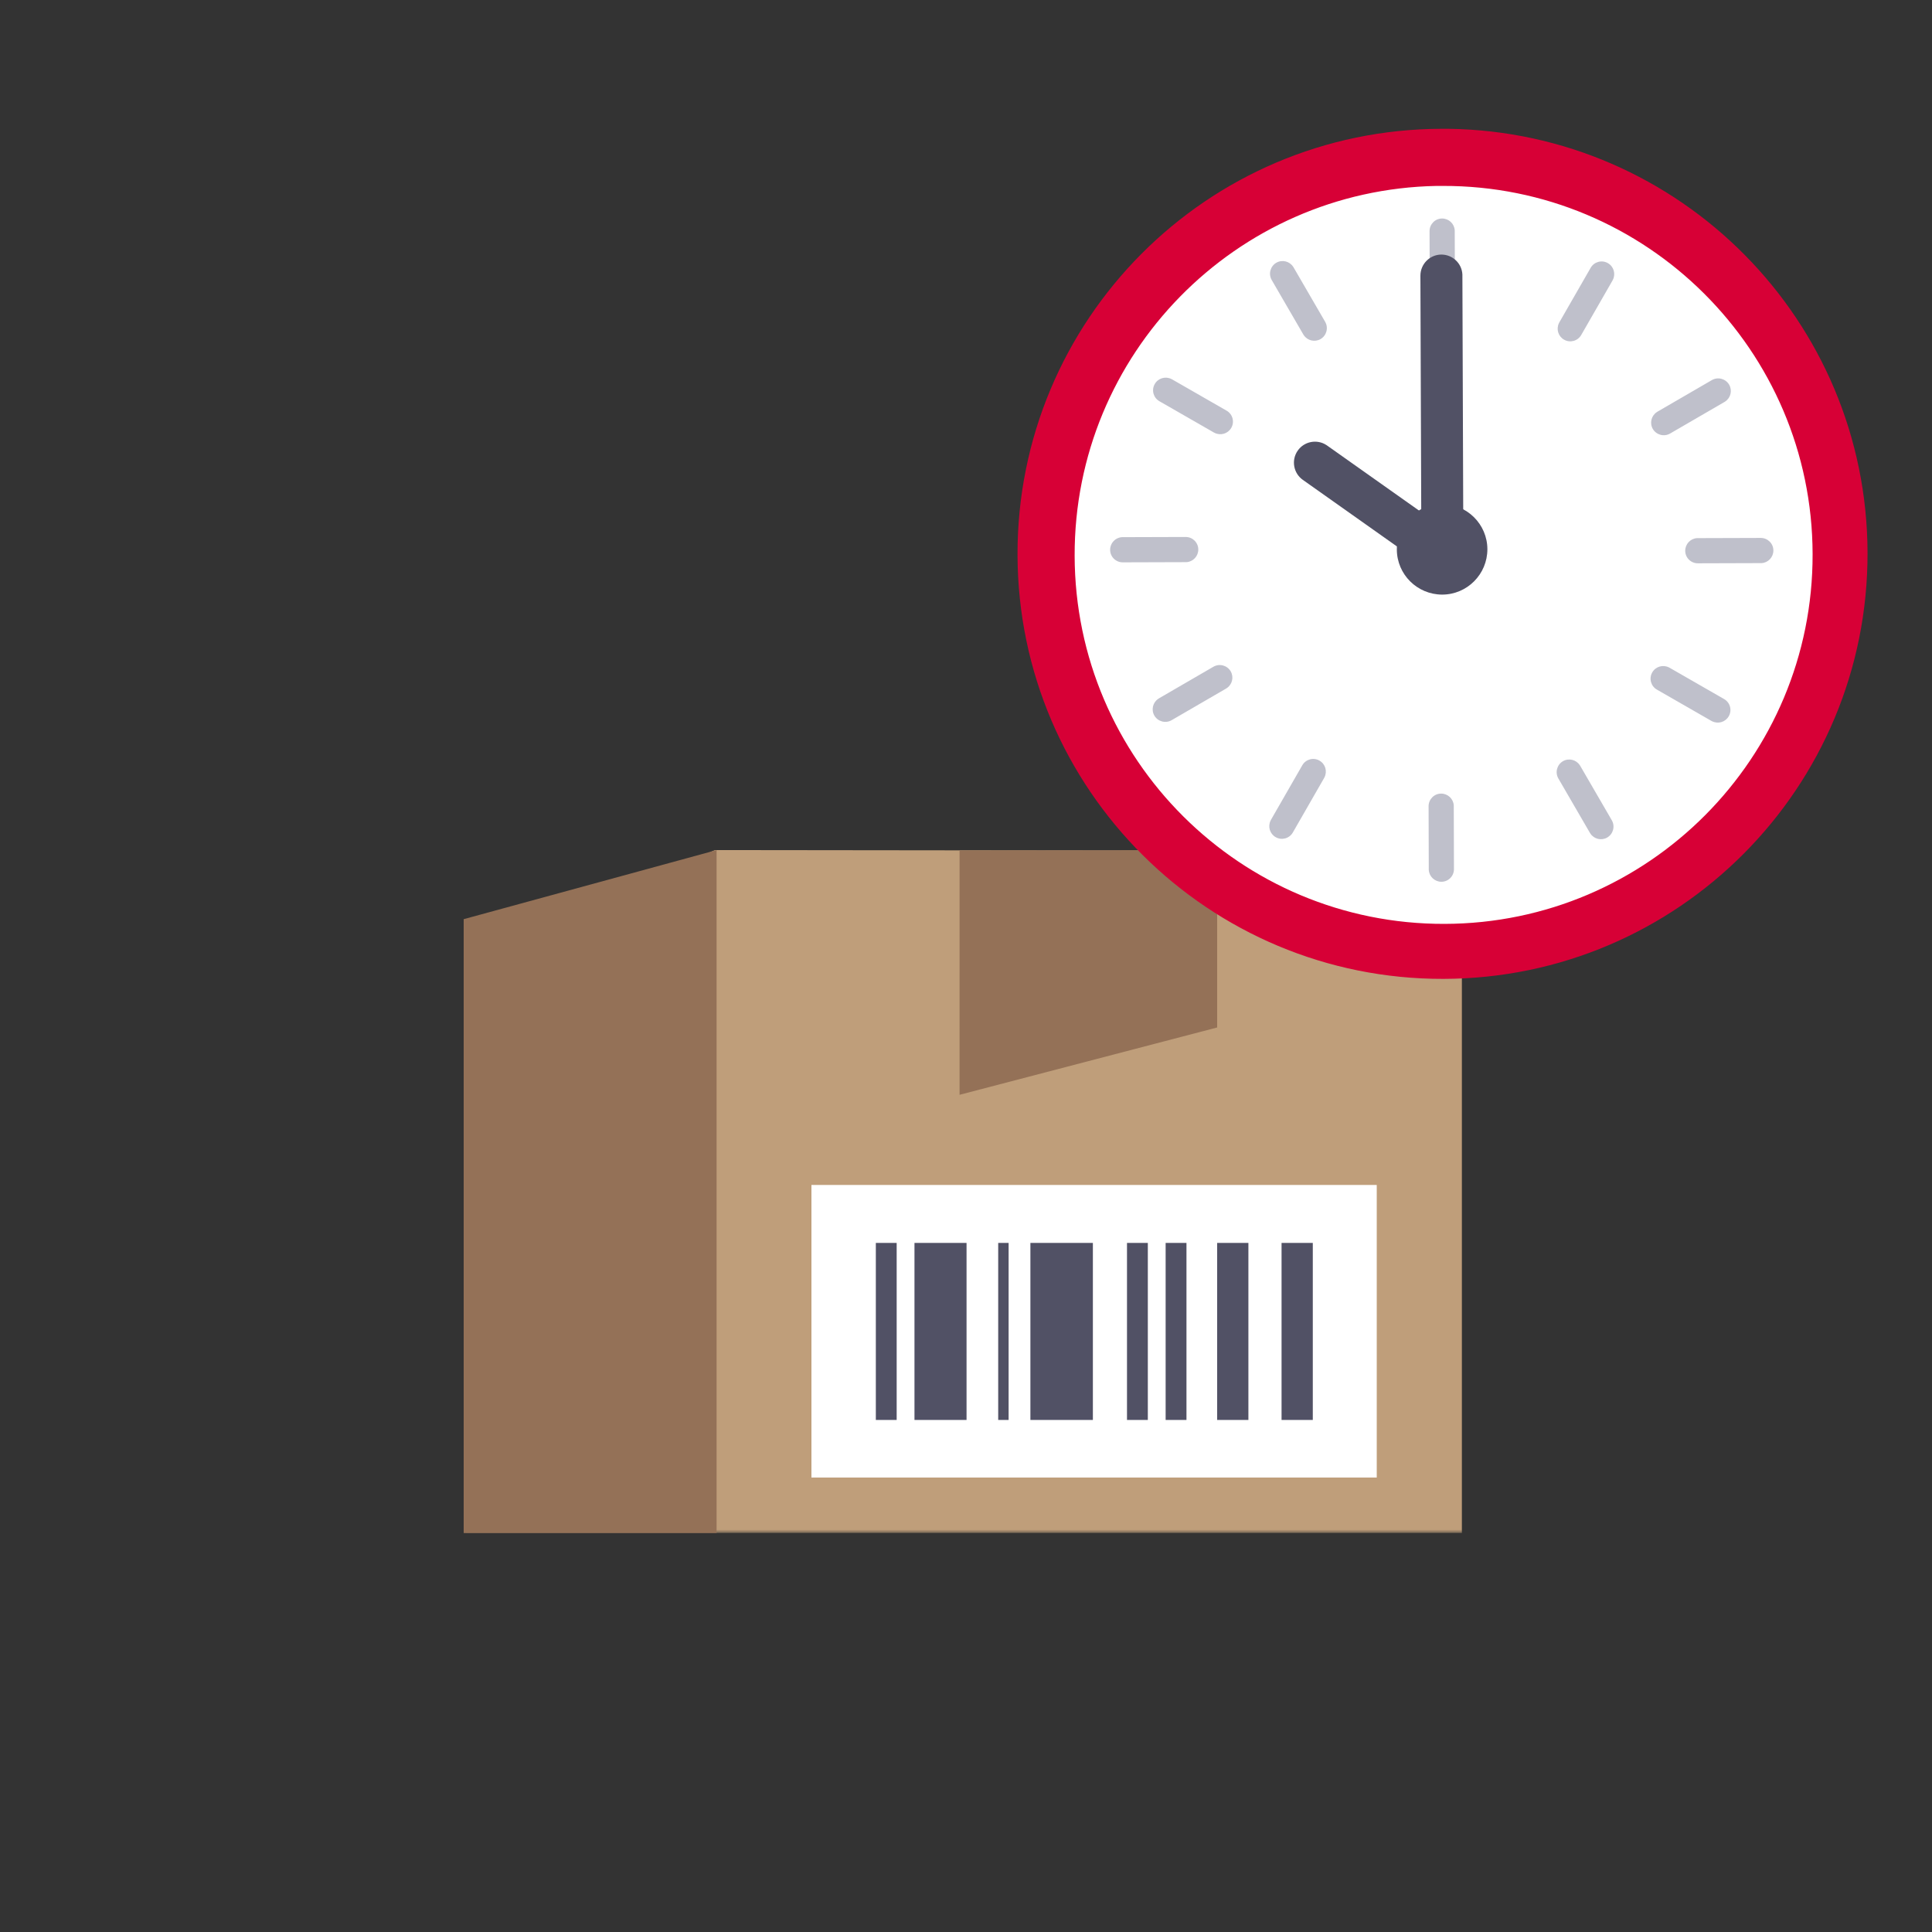
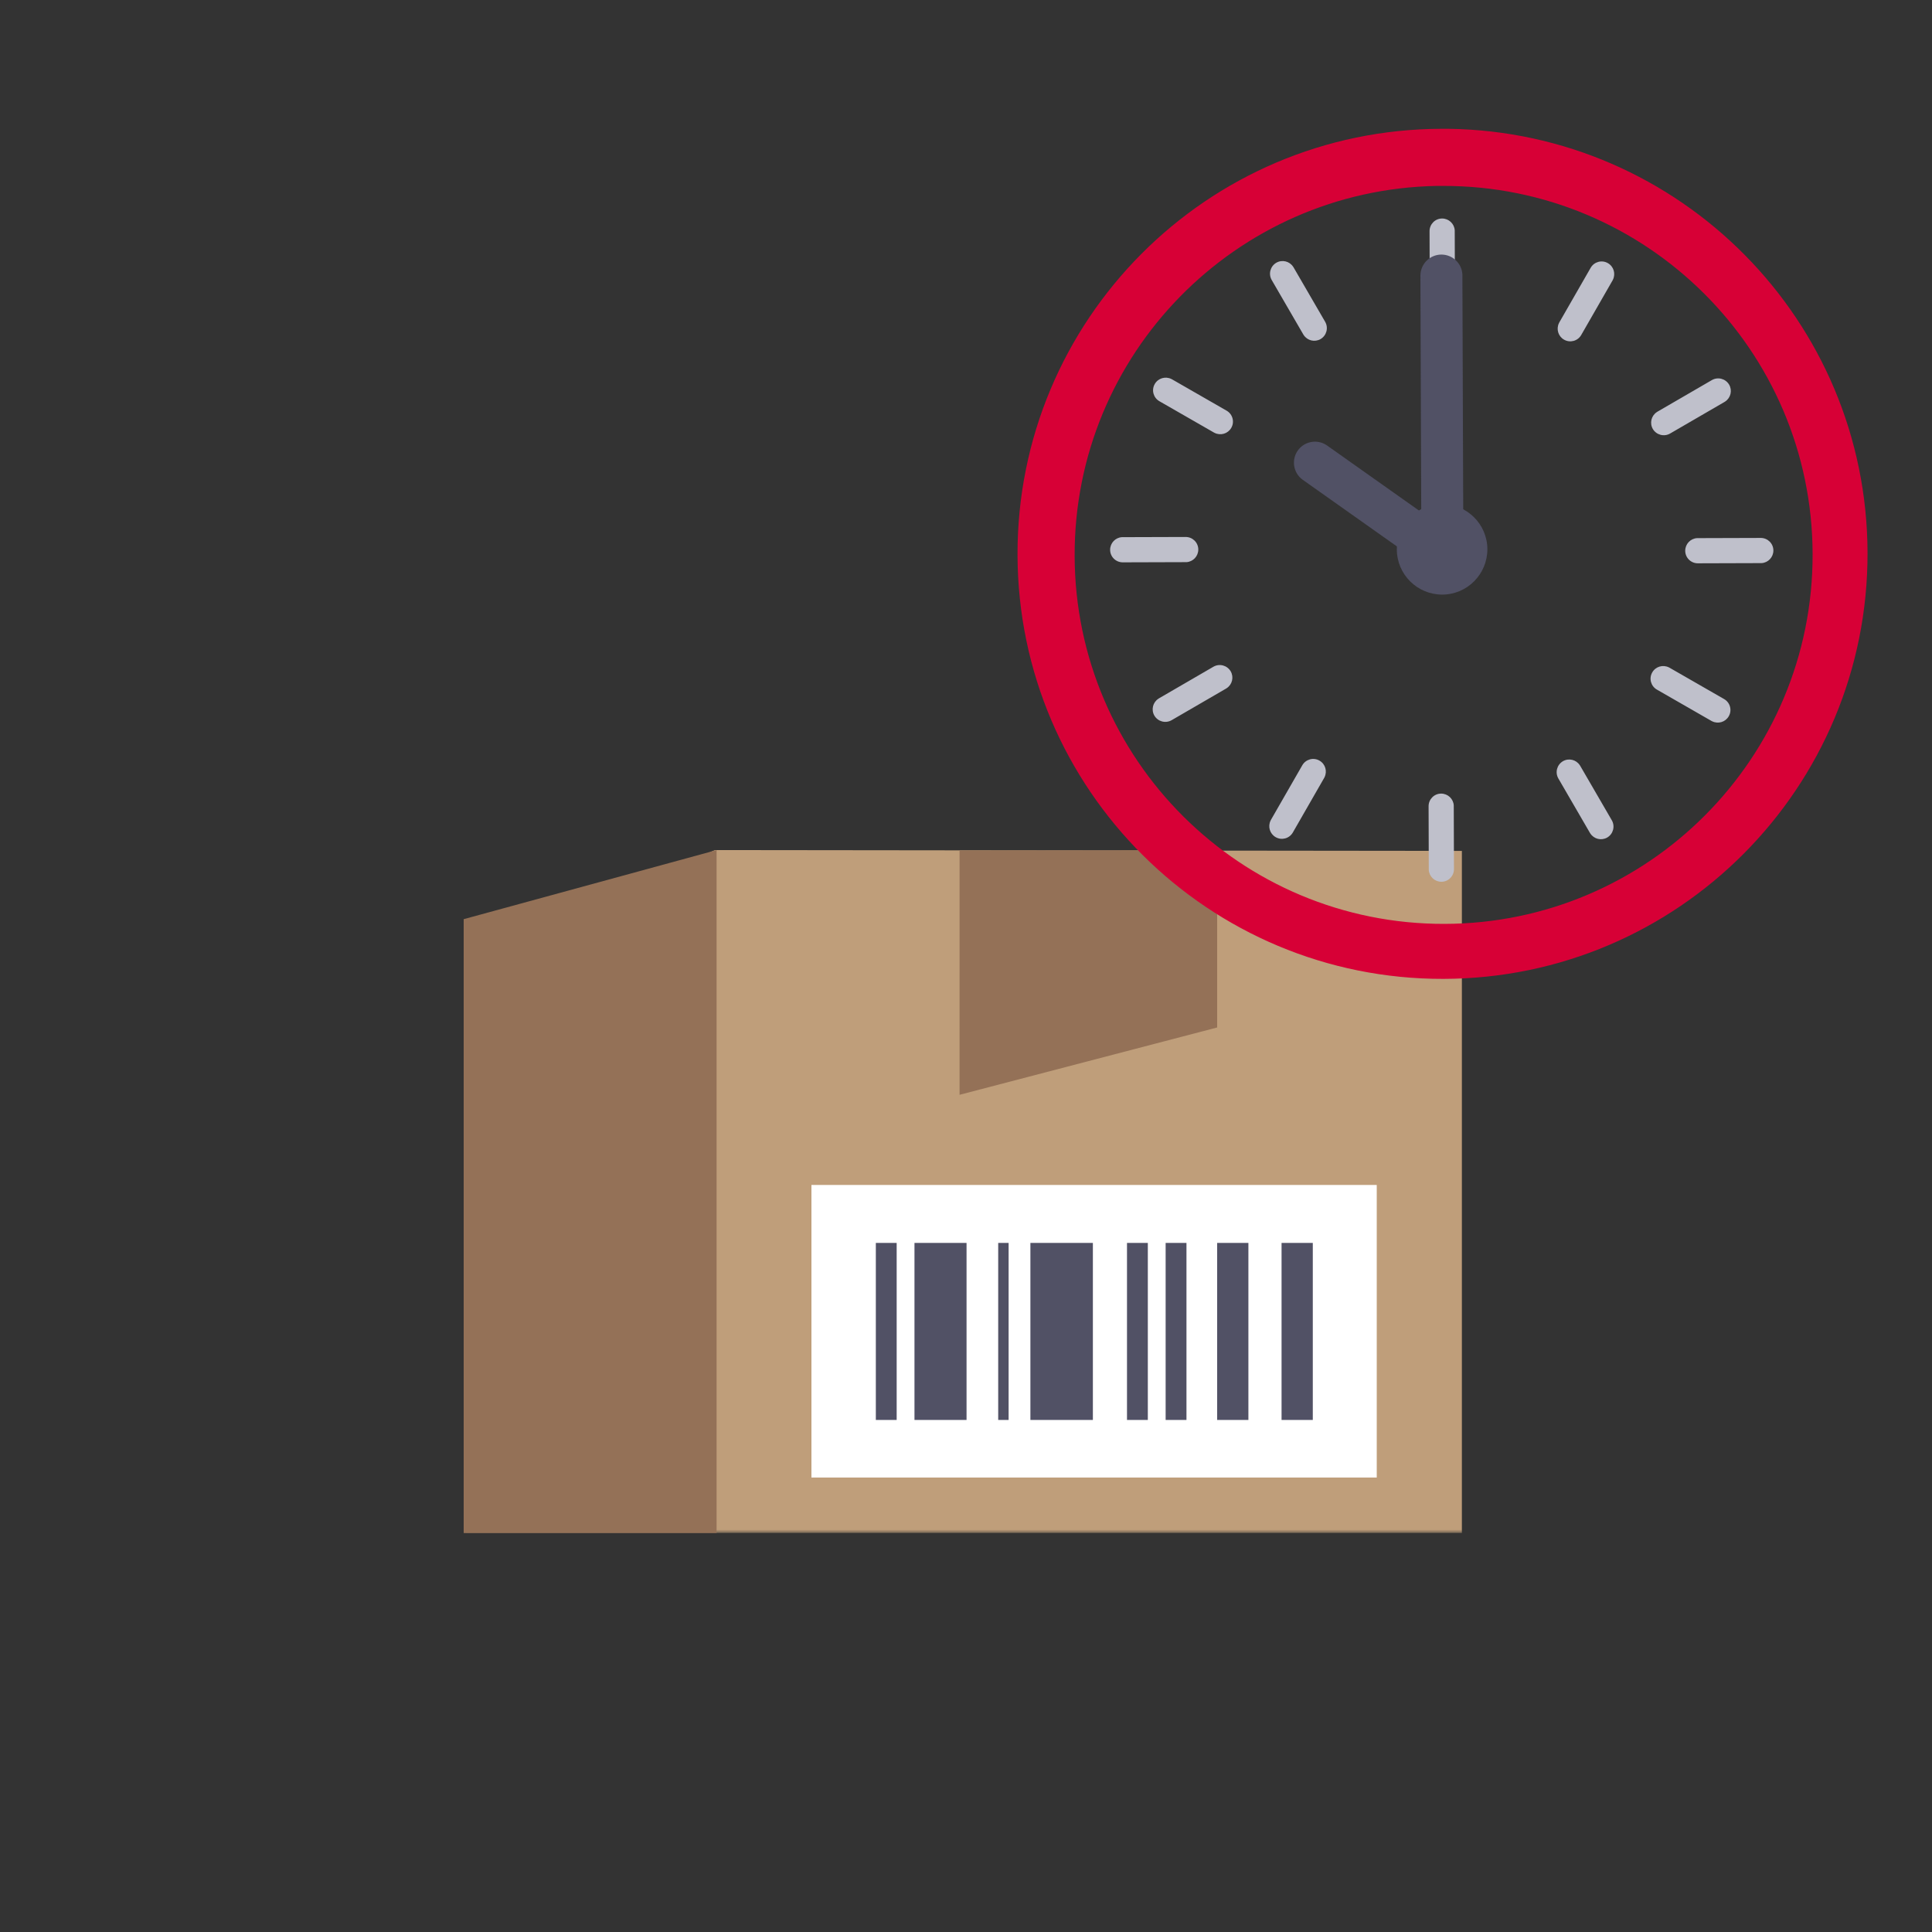
<svg xmlns="http://www.w3.org/2000/svg" width="300" height="300" viewBox="0 0 300 300" fill="none">
  <rect x="0" y="0" width="300" height="300" fill="#333333" stroke="none" />
  <mask id="mask0_18853_1381" style="mask-type:luminance" maskUnits="userSpaceOnUse" x="72" y="121" width="159" height="117">
    <path fill-rule="evenodd" clip-rule="evenodd" d="M72 121H231V238H72V121Z" fill="white" />
  </mask>
  <g mask="url(#mask0_18853_1381)">
    <path fill-rule="evenodd" clip-rule="evenodd" d="M72 238.04H227V132.13L111.001 132L72 149.445V238.04Z" fill="#BF9E7A" />
  </g>
  <path fill-rule="evenodd" clip-rule="evenodd" d="M189 132V159.547L149 170L149.001 132.054L189 132Z" fill="#947157" />
  <path fill-rule="evenodd" clip-rule="evenodd" d="M126 229.43H213.78V184H126V229.43Z" fill="white" />
  <path fill-rule="evenodd" clip-rule="evenodd" d="M199 220.489H203.851V193H199V220.489Z" fill="#515165" />
  <path fill-rule="evenodd" clip-rule="evenodd" d="M142 220.489H150.085V193H142V220.489Z" fill="#515165" />
  <path fill-rule="evenodd" clip-rule="evenodd" d="M160 220.489H169.702V193H160V220.489Z" fill="#515165" />
  <path fill-rule="evenodd" clip-rule="evenodd" d="M189 220.489H193.851V193H189V220.489Z" fill="#515165" />
  <path fill-rule="evenodd" clip-rule="evenodd" d="M155 220.489H156.617V193H155V220.489Z" fill="#515165" />
  <path fill-rule="evenodd" clip-rule="evenodd" d="M181 220.489H184.234V193H181V220.489Z" fill="#515165" />
  <path fill-rule="evenodd" clip-rule="evenodd" d="M175 220.489H178.234V193H175V220.489Z" fill="#515165" />
  <path fill-rule="evenodd" clip-rule="evenodd" d="M136 220.489H139.234V193H136V220.489Z" fill="#515165" />
  <path fill-rule="evenodd" clip-rule="evenodd" d="M72 238.04H111.27V132L72 142.727V238.04Z" fill="#947157" />
-   <path fill-rule="evenodd" clip-rule="evenodd" d="M285.73 85.94C285.81 119.99 258.27 147.65 224.23 147.73C190.18 147.81 162.52 120.27 162.44 86.23C162.36 52.18 189.9 24.52 223.94 24.44C257.99 24.36 285.65 51.9 285.73 85.94Z" fill="white" />
  <path d="M223.93 33.93C224.97 33.93 225.83 34.74 225.89 35.77V35.88L225.92 45.66C225.92 46.74 225.05 47.62 223.97 47.62C222.93 47.62 222.07 46.81 222.01 45.78V45.67L221.98 35.89C221.98 34.81 222.85 33.93 223.93 33.93ZM198.18 40.8C199.08 40.28 200.23 40.55 200.8 41.42L200.86 41.51L205.77 49.97C206.31 50.91 205.99 52.1 205.06 52.65C204.16 53.17 203.01 52.9 202.44 52.03L202.38 51.94L197.47 43.48C196.93 42.54 197.25 41.35 198.18 40.8ZM179.31 59.63C179.83 58.72 180.96 58.39 181.89 58.85L181.99 58.9L190.47 63.77C191.41 64.31 191.73 65.51 191.19 66.44C190.67 67.35 189.54 67.68 188.61 67.22L188.51 67.17L180.03 62.3C179.09 61.76 178.77 60.56 179.31 59.63ZM172.38 85.37C172.38 84.33 173.19 83.47 174.22 83.41H174.33L184.11 83.38C185.19 83.38 186.07 84.25 186.07 85.33C186.07 86.37 185.26 87.23 184.23 87.29H184.12L174.34 87.32C173.26 87.32 172.38 86.45 172.38 85.37ZM179.25 111.12C178.73 110.22 179 109.07 179.87 108.5L179.96 108.44L188.42 103.53C189.36 102.99 190.55 103.31 191.1 104.24C191.62 105.14 191.35 106.29 190.48 106.86L190.39 106.92L181.93 111.83C180.99 112.37 179.8 112.05 179.25 111.12ZM198.08 129.99C197.17 129.47 196.84 128.34 197.3 127.41L197.35 127.31L202.22 118.83C202.76 117.89 203.96 117.57 204.89 118.11C205.8 118.63 206.13 119.76 205.67 120.69L205.62 120.79L200.75 129.27C200.21 130.21 199.01 130.53 198.08 129.99ZM223.82 136.92C222.78 136.92 221.92 136.11 221.86 135.08V134.97L221.83 125.19C221.83 124.11 222.7 123.23 223.78 123.23C224.82 123.23 225.68 124.04 225.74 125.07V125.18L225.77 134.96C225.77 136.04 224.9 136.92 223.82 136.92ZM249.57 130.05C248.67 130.57 247.52 130.3 246.95 129.43L246.89 129.34L241.98 120.88C241.44 119.94 241.76 118.75 242.69 118.2C243.59 117.68 244.74 117.95 245.31 118.82L245.37 118.91L250.28 127.37C250.82 128.31 250.5 129.5 249.57 130.05ZM268.44 111.22C267.92 112.13 266.79 112.46 265.86 112L265.76 111.95L257.28 107.08C256.34 106.54 256.02 105.34 256.56 104.41C257.08 103.5 258.21 103.17 259.14 103.63L259.24 103.68L267.72 108.55C268.66 109.09 268.98 110.29 268.44 111.22ZM275.37 85.48C275.37 86.52 274.56 87.38 273.53 87.44H273.42L263.64 87.47C262.56 87.47 261.68 86.6 261.68 85.52C261.68 84.48 262.49 83.62 263.52 83.56H263.63L273.41 83.53C274.49 83.53 275.37 84.4 275.37 85.48ZM268.5 59.73C269.02 60.63 268.75 61.78 267.88 62.35L267.79 62.41L259.33 67.32C258.39 67.86 257.2 67.54 256.65 66.61C256.13 65.71 256.4 64.56 257.27 63.99L257.36 63.93L265.82 59.02C266.76 58.48 267.95 58.8 268.5 59.73ZM249.67 40.86C250.58 41.38 250.91 42.51 250.45 43.44L250.4 43.54L245.53 52.02C244.99 52.96 243.79 53.28 242.86 52.74C241.95 52.22 241.62 51.09 242.08 50.16L242.13 50.06L247 41.58C247.54 40.64 248.74 40.32 249.67 40.86Z" fill="#BFC0CB" />
  <path d="M201.52 69.96C202.53 68.53 204.49 68.16 205.95 69.1L206.07 69.18L225.69 83.06C227.16 84.1 227.51 86.14 226.47 87.61C225.46 89.04 223.5 89.41 222.04 88.47L221.92 88.39L202.3 74.51C200.83 73.47 200.48 71.43 201.52 69.96Z" fill="#515165" />
  <path d="M220.56 42.809C220.56 41.009 222.01 39.539 223.81 39.529C225.56 39.529 227 40.899 227.08 42.629V42.779L227.23 85.559C227.23 87.359 225.78 88.829 223.98 88.839C222.23 88.839 220.79 87.469 220.71 85.739V85.589L220.56 42.809Z" fill="#515165" />
  <path fill-rule="evenodd" clip-rule="evenodd" d="M230.96 85.279C230.96 89.159 227.83 92.32 223.95 92.329C220.07 92.329 216.91 89.2 216.9 85.32C216.9 81.439 220.03 78.279 223.91 78.269C227.79 78.269 230.95 81.4 230.96 85.279Z" fill="#515165" />
  <path fill-rule="evenodd" clip-rule="evenodd" d="M158 86.16C157.91 49.71 187.39 20.09 223.84 20H224.93C260.88 20.5 289.91 49.76 289.99 85.84C290.08 122.29 260.6 151.91 224.15 152C187.71 152.09 158.09 122.61 158 86.16ZM281.46 86.03C281.39 54.39 255.67 28.79 224.03 28.87H223.08C191.87 29.46 166.79 54.98 166.87 86.3C166.94 117.94 192.66 143.54 224.3 143.46C255.94 143.39 281.54 117.67 281.46 86.03Z" fill="#D70036" />
</svg>